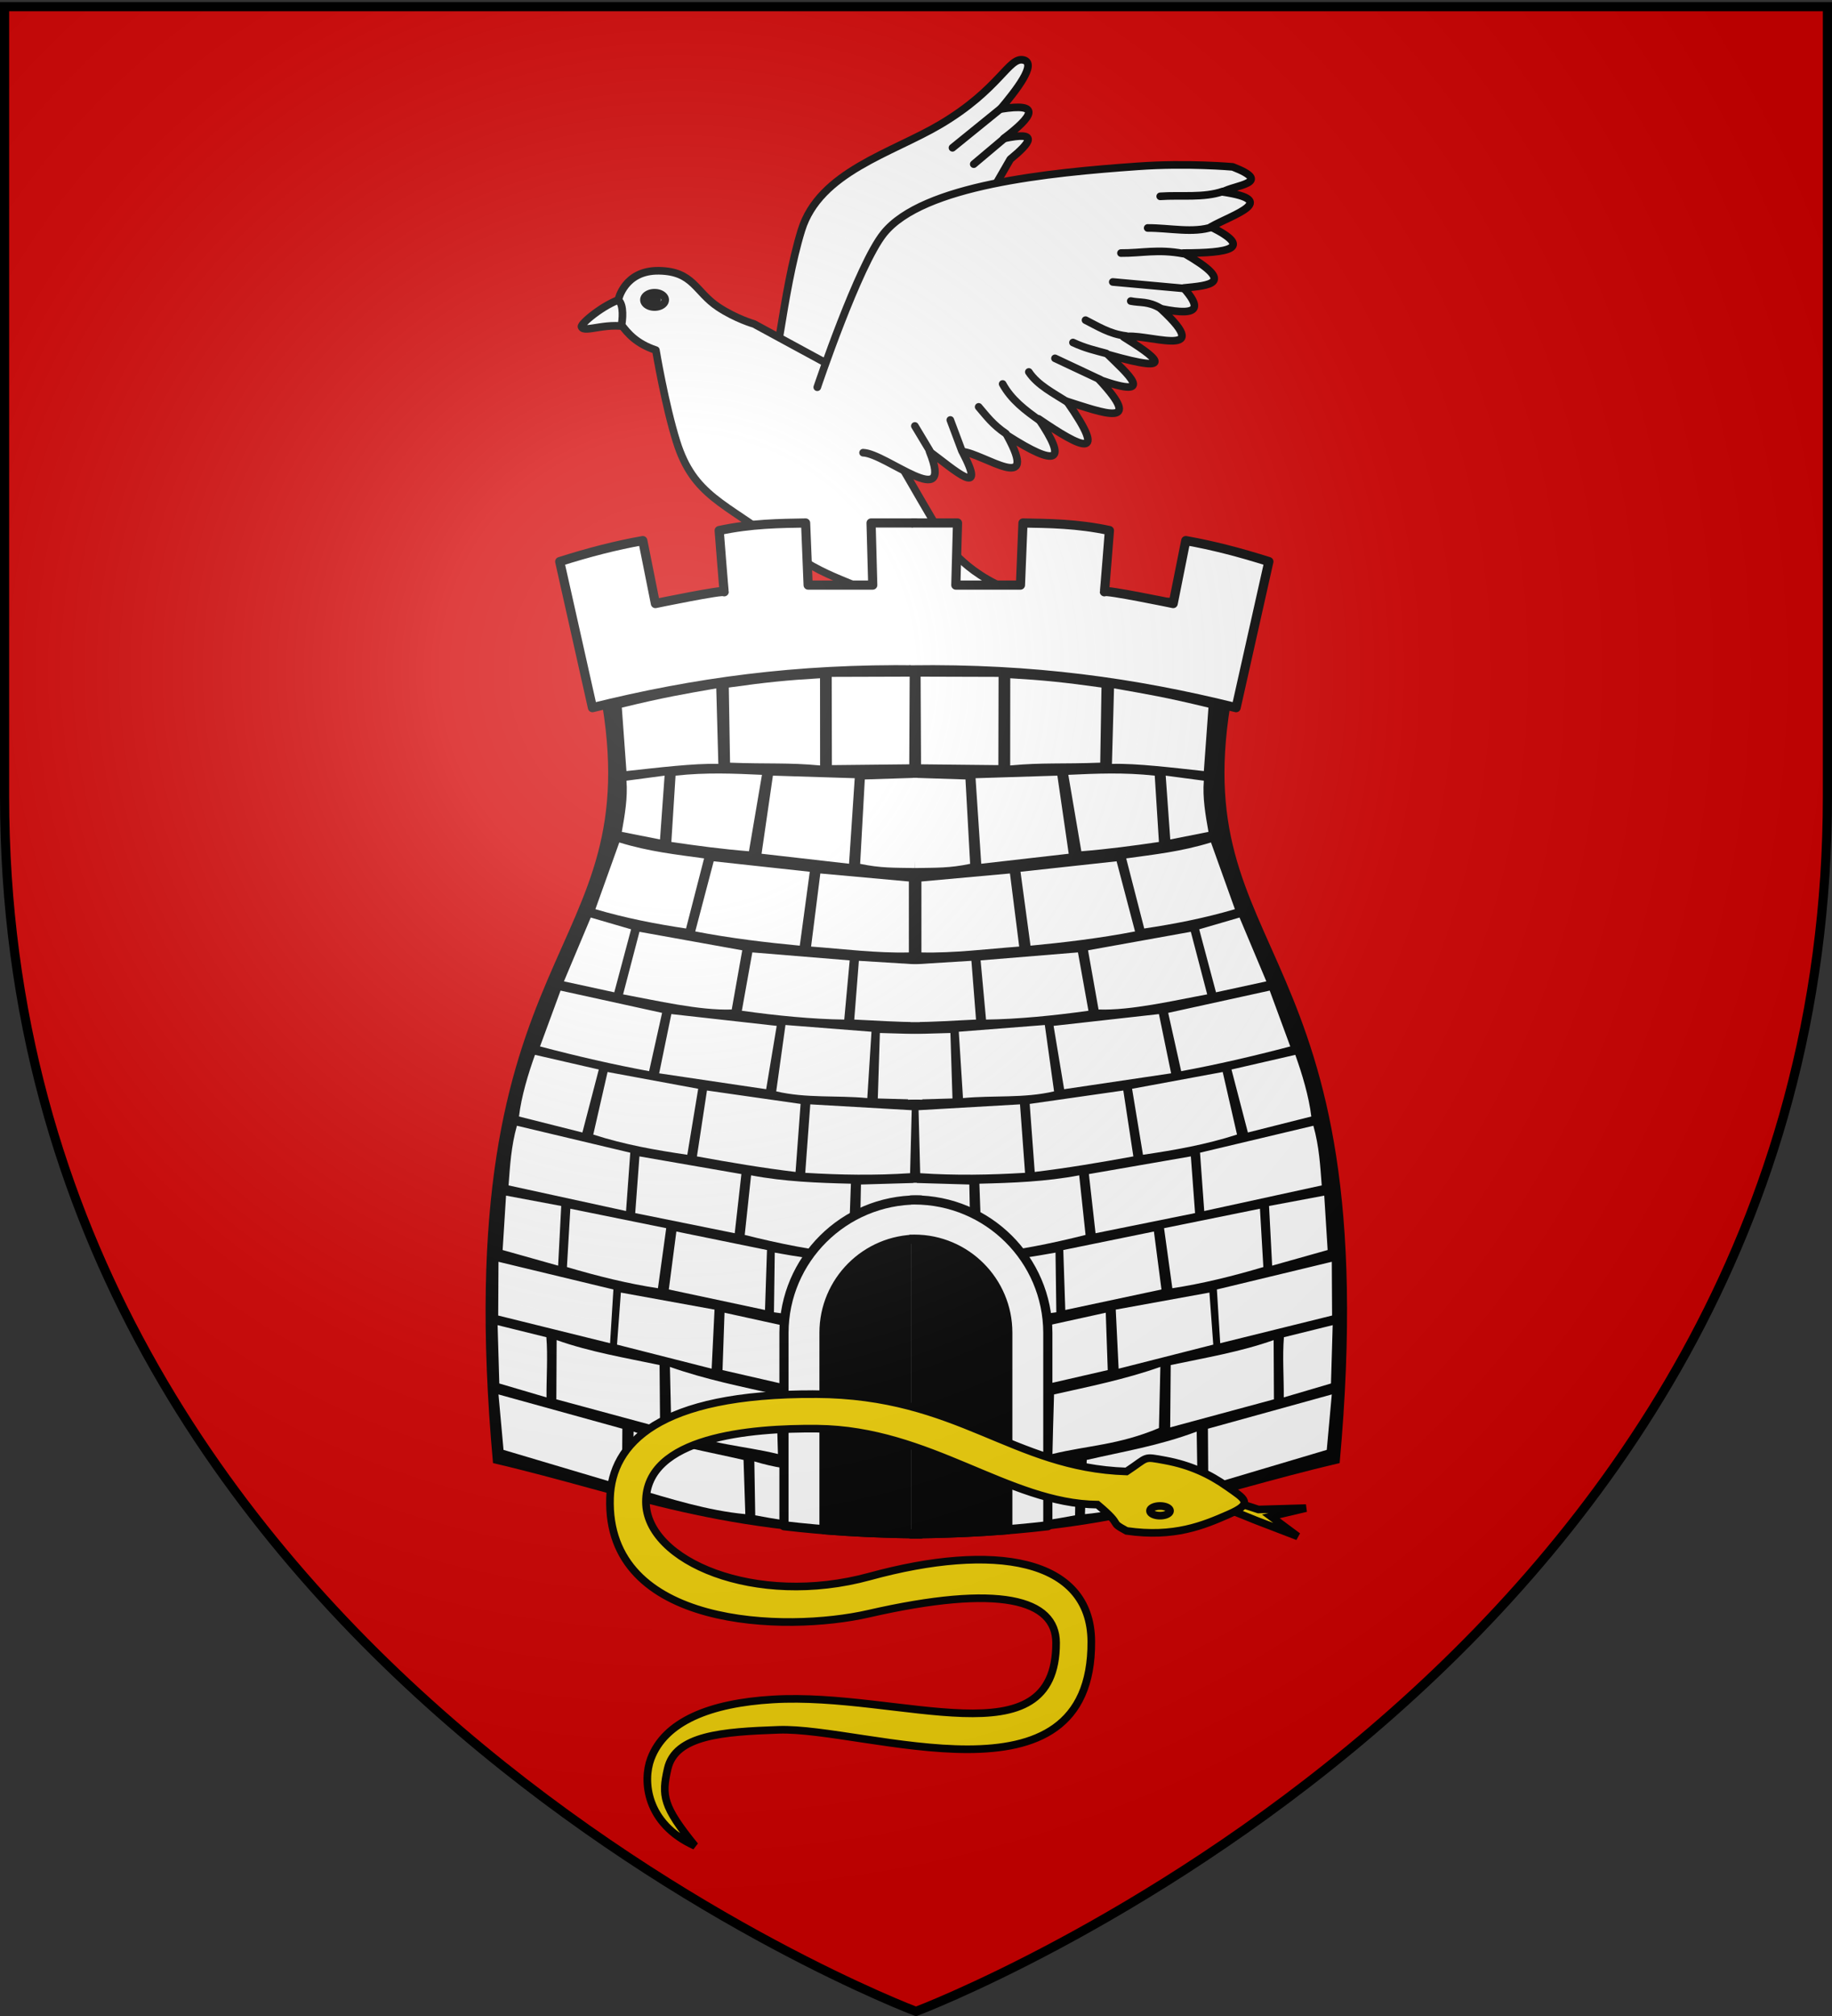
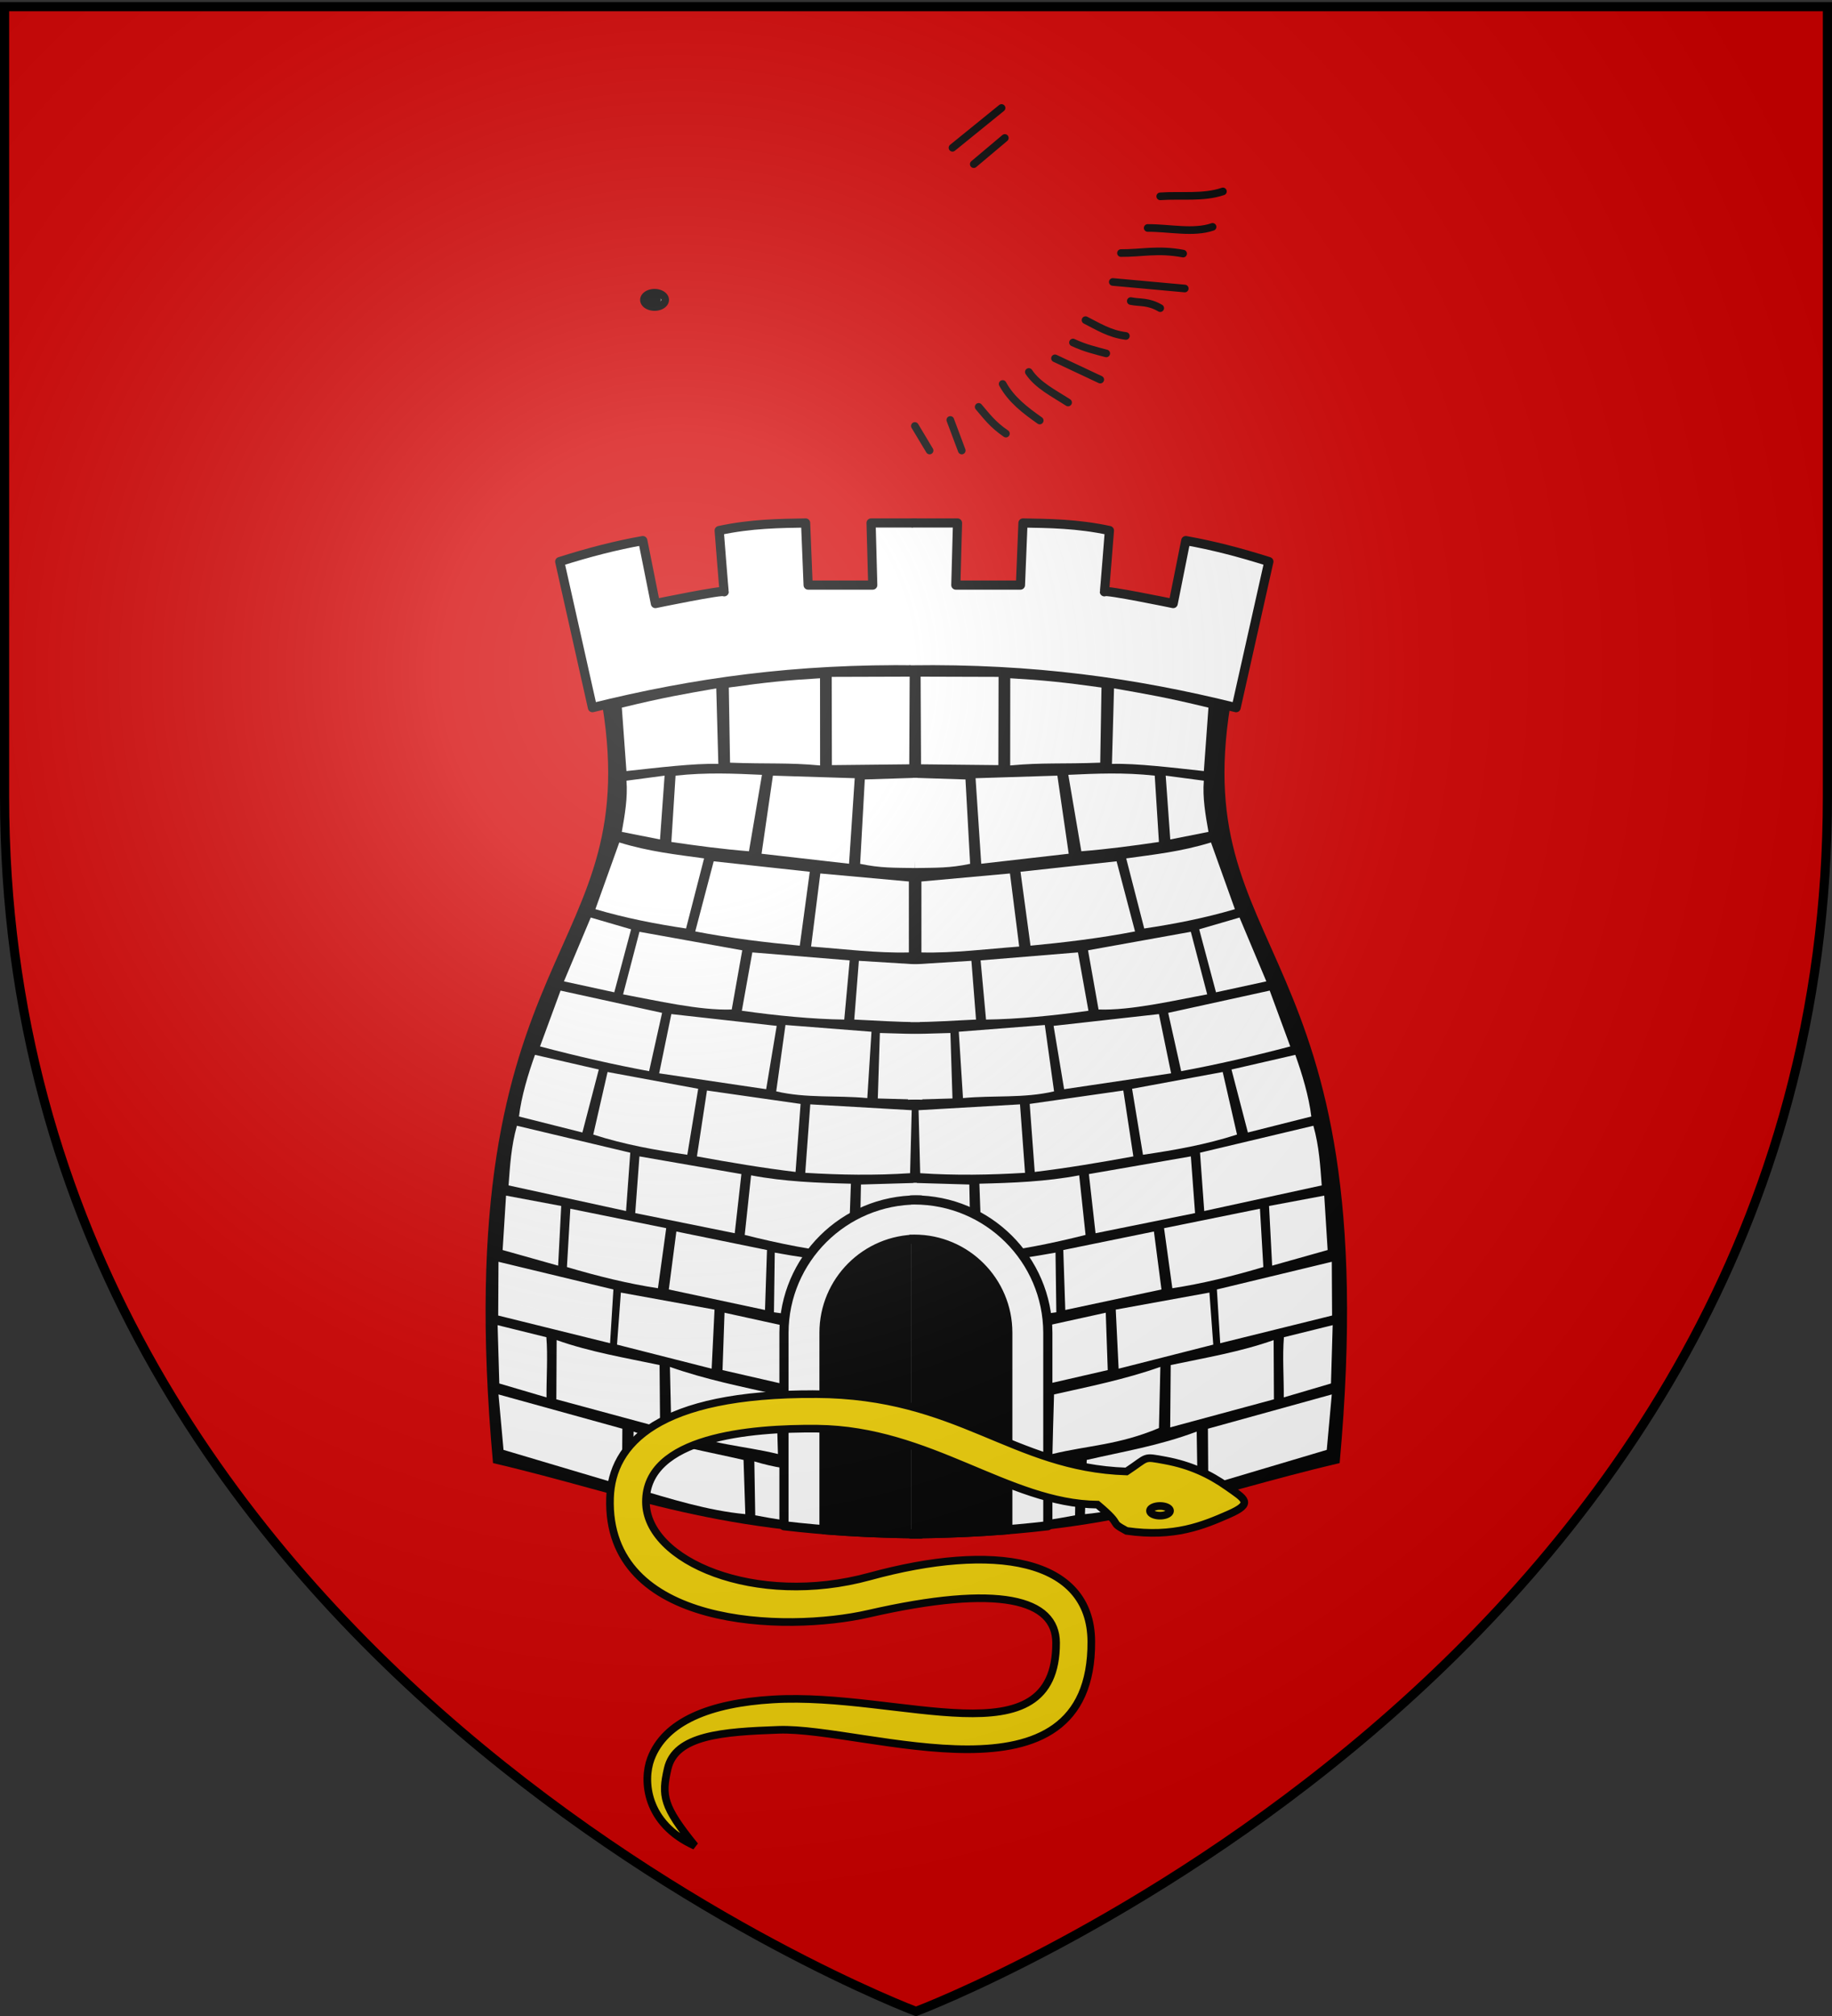
<svg xmlns="http://www.w3.org/2000/svg" xmlns:xlink="http://www.w3.org/1999/xlink" width="600" height="660" version="1.0">
  <rect width="100%" height="100%" fill="#333333" stroke="none" />
  <defs>
    <radialGradient xlink:href="#a" id="f" cx="221.445" cy="226.331" r="300" fx="221.445" fy="226.331" gradientTransform="matrix(1.353 0 0 1.349 -77.63 -85.747)" gradientUnits="userSpaceOnUse" />
    <linearGradient id="a">
      <stop offset="0" style="stop-color:#fff;stop-opacity:.314" />
      <stop offset=".19" style="stop-color:#fff;stop-opacity:.251" />
      <stop offset=".6" style="stop-color:#6b6b6b;stop-opacity:.125" />
      <stop offset="1" style="stop-color:#000;stop-opacity:.125" />
    </linearGradient>
  </defs>
  <g style="display:inline">
    <path d="M300 658.5s298.5-112.32 298.5-397.772V2.176H1.5v258.552C1.5 546.18 300 658.5 300 658.5" style="fill:#d40000;fill-opacity:1;fill-rule:evenodd;stroke:none;stroke-width:1px;stroke-linecap:butt;stroke-linejoin:miter;stroke-opacity:1" />
  </g>
  <g style="stroke:#000;stroke-width:2.5;stroke-miterlimit:4;stroke-dasharray:none;stroke-opacity:1">
-     <path d="m232.39-54.605 17.142 29.464c-3.739 4.003-7.377 9.046-12.5-1.25zM239.89-52.284l26.25 21.25c-.018 10.074-4.569 11.35-12.68 5.714zM287.21-38.89l-46.964-23.394 36.072 32.143c10.134 2.404 21.123 5.507 10.893-8.75M306.14-54.962c16.746 4.623 4.475 16.88-7.144 15.178l-48.75-23.571zM254.89-249.427c-4.798-1.06-7.715 9.557-27.144 21.072-15.882 9.413-39.63 15.542-45.535 34.643-6.364 20.583-8.352 50.821-11.25 50.714l18.214 12.857 40-49.643 21.429-37.143c6.673-5.482 9.6-9.33-2.143-6.785 9.579-7.27 12.58-11.855-1.072-9.643 4.9-5.851 12.22-15.028 7.5-16.072M123.334-171.24c-5.927 1.805-13.5 8.2-13.162 9.159.815 2.32 9.034-2.138 17.111.61-3.42-3.256-3.211-6.512-3.949-9.768" style="fill:#fff;fill-rule:evenodd;stroke:#000;stroke-width:2.5;stroke-linecap:round;stroke-linejoin:round;stroke-miterlimit:4;stroke-dasharray:none;stroke-opacity:1" transform="translate(80.276 269.059)" />
-     <path d="m191.675-149.427-25-13.571s-5.898-1.672-11.714-5.53c-7.523-4.992-8.126-11.727-19.458-11.887s-13.292 9.56-13.292 9.56c1.975 1.624 1.34 6.78 1.071 8.214 2.04 2.677 4.812 6.065 11.25 8.214 0 0 2.973 17.859 6.786 30 5.603 17.843 15.893 19.911 33.214 33.215 17.322 13.303 24.554 11.428 36.072 20 11.517 8.571 4.732 2.678 10 14.285s7.909 23.611 11.071 32.143c.881 2.377 7.476 10.494 8.214-.714.424-6.436-6.071-25-6.071-25s9.445 23.616 15 28.214c3.546 2.935 9.054 6.322 4.643-6.428-2.255-6.517-11.429-20.358-11.429-20.358s13.135 16.139 22.5 20.358c11.324 5.1 21.356 8.465 15-3.572-3.866-7.321-31.786-25-31.786-25S269.91-40.84 282.39-37.64c5.407 1.386 35.892 10.503 15-5.714-6.666-5.175-38.928-18.215-38.928-18.215s31.79 10.23 45 7.143c16.895-3.947 34.026-16.893 8.214-17.857-12.368-.462-32.5 3.482-52.857-1.071-20.357-4.554-28.572-17.143-28.572-17.143-12.458-19.827-22.208-40.904-38.571-58.929" style="fill:#fff;fill-rule:evenodd;stroke:#000;stroke-width:2.5;stroke-linecap:round;stroke-linejoin:round;stroke-miterlimit:4;stroke-dasharray:none;stroke-opacity:1" transform="translate(80.276 269.059)" />
    <path d="M482.474 345.571a3.472 2.336 0 1 1 0-.042" style="fill:#fff;fill-opacity:1;fill-rule:evenodd;stroke:#000;stroke-width:2.5;stroke-linecap:round;stroke-linejoin:round;stroke-miterlimit:4;stroke-dasharray:none;stroke-dashoffset:0;stroke-opacity:1" transform="matrix(-1 0 0 1 693.38 -247.373)" />
-     <path d="M187.39-142.284s13.43-39.985 21.785-50.357c12.797-15.886 54.2-19.914 83.214-21.964 16.25-1.16 31.072.178 31.072.178 13.628 5.311.445 5.93-3.215 8.215 18.648 2.777 3.396 7.308-3.928 11.428 14.254 7.094 5.626 8.562-8.929 8.572 17.622 10.103 8.303 10.584 0 11.428 4.918 5.6 6.444 9.674-7.5 6.786 18.905 17.49-6.114 7.433-12.143 9.286 9.869 6.136 18.972 12.625-5.178 5.714 5.963 5.898 16.622 15.037-2.857 8.214 15.012 16.114 1.19 10.851-10.536 7.143 13.713 19.568 4.837 15.398-9.286 5.714 9.6 14.126 6.234 15.993-10.357 5.357 10.913 19.836-7.612 6.028-14.643 5.358 8.355 15.9-2.68 5.95-10.714 0 8.17 20.267-14.281.554-21.786.357" style="fill:#fff;fill-rule:evenodd;stroke:#000;stroke-width:2.5;stroke-linecap:round;stroke-linejoin:round;stroke-miterlimit:4;stroke-dasharray:none;stroke-opacity:1" transform="translate(80.276 269.059)" />
    <path d="M307.21-186.034c-8.282-1.556-13.57-.119-20.356-.178M299.71-168.177c-3.992-2.33-6.495-1.681-9.642-2.321M280.068-144.784l-14.822-6.964M282.032-153.355c-3.51-.95-6.928-1.714-10.893-3.572M288.46-159.07c-5.433-.697-9.126-3.135-13.214-5.178M269.532-137.284c-4.688-3.031-9.955-5.628-12.857-10M260.246-131.39c-4.713-3.323-9.3-6.773-12.142-11.965M249.175-127.105c-4.355-2.959-6.364-5.764-8.929-8.75M234.71-121.57l-3.75-10M224.175-121.57l-4.821-8.035M307.746-174.605l-23.571-2.143M316.854-194.784c-6.267 2.16-14.135.32-21.25.357M320.246-206.39c-6.432 2.187-13.677 1.124-20.535 1.606M248.818-223.89l-10.179 8.57M247.746-233.712l-16.071 13.035" style="fill:#fff;fill-rule:evenodd;stroke:#000;stroke-width:2.5;stroke-linecap:round;stroke-linejoin:round;stroke-miterlimit:4;stroke-dasharray:none;stroke-opacity:1" transform="translate(80.276 269.059)" />
    <path d="M482.474 345.571a3.472 2.336 0 1 1 0-.042" style="fill:#fff;fill-opacity:1;fill-rule:evenodd;stroke:#000;stroke-width:4.877;stroke-linecap:round;stroke-linejoin:round;stroke-miterlimit:4;stroke-dasharray:none;stroke-dashoffset:0;stroke-opacity:1" transform="matrix(-.422 0 0 .623 416.086 -117.204)" />
  </g>
  <g transform="translate(27.583 51.877)scale(.909)">
    <path id="b" d="M185.91 192.522c18.111 97.916-56.046 85.52-38.625 277.348 50.837 11.878 79.859 26.116 154.165 26.792V176.194c-48.836-.264-83.252 2.184-115.54 16.328" style="fill:#000;fill-rule:evenodd;stroke:none;stroke-width:1px;stroke-linecap:butt;stroke-linejoin:miter;stroke-opacity:1" />
    <use xlink:href="#b" width="600" height="660" transform="matrix(-1 0 0 1 599.613 0)" />
    <path id="c" d="m297.405 186.625-28.088.085.071 31.786 27.868-.294zm-32.298.585c-12.046.705-19.311 1.447-32.87 3.343l.454 27.058c13.725.529 20.903-.085 32.442 1.004zm-37.384 3.646c-11.946 2.11-18.446 3.15-34.024 6.938l1.661 22.838c11.088-1.19 24.352-2.84 33.11-2.577zm16.466 31.134c-10.007-.46-20.016-.917-31.136.293l-1.51 23.886c9.095 1.34 18.295 2.574 27.956 3.35zm-35.082.293-13.737 1.82c.484 6.146-.587 12.292-1.68 18.438l13.766 2.72zm39.028 0-4.088 28.125 31.518 3.601 2.045-30.803zm33.108 1.375-1.68 30.386c7.53 1.574 11.936 1.368 19.8 1.52l.775-32.512zm-88.457 22.685-8.614 24.033c10.738 3.179 21.929 5.36 32.667 6.957l6.495-25.248c-9.972-1.388-19.805-2.426-30.548-5.742m34.014 6.789-6.648 25.259c12.765 2.474 25.749 3.994 37.66 5.127l3.603-26.616zm70.317 7.273-31.901-2.891-3.328 26.325c11.692.871 23.536 2.397 35.228 2.115zm-114.615 12.981-9.66 22.99 18.138 3.936 6.051-22.687zm17.55 5.136-5.9 22.536c11.966 2.202 27.555 5.868 39.146 5.447l3.786-21.318zm40.666 7.42-3.777 21.017c12.659 1.776 25.446 3.017 36.896 3.18l1.956-21.317zm38.387 3.03-1.662 21.16c7.785.34 15.084.924 23.59.905l-.15-20.722zm-107.479 10.726-7.402 20.108c13.489 3.552 26.62 6.57 39.303 8.912l4.676-20.997zm39.916 8.457-4.39 21.338 38.548 5.723 3.795-22.813zm41.116 3.936-3.333 23.899c10.888 2.558 21.928 1.376 32.816 2.424l1.511-23.897zm34.015 2.88-.746 23.579 16.012.452.765-23.579zm-124.261 7.865c-2.434 6.796-4.927 15.012-5.767 22.207l22.846 5.758 5.91-22.679zm26.151 6.184-5.154 22.527c11.294 3.65 22.588 5.622 33.882 7.278l3.92-23.762zm35.81 6.665-3.616 23.727c12.009 2.193 23.926 4.205 35.535 5.598l1.813-24.499zm37.224 4.986-1.813 24.659c12.595.764 25.18.977 37.774.133l.587-22.686zm-105.699 7.704c-2.094 7.435-2.475 14.441-3.012 21.486l42.333 9.224 1.52-21.006zm44.146 11.037-1.52 20.42 35.855 7.25 2.4-21.3zm40.227 6.824-2.293 21.46c12.144 3.057 25.205 5.736 37.348 6.797l.906-25.245c-11.99-.291-23.971-.738-35.961-3.012m59.713 2.72-20.126.586-.506 25.245 21.002 1.468zM151.98 373.54l-1.227 19.594 19.994 5.625 1.12-21.487zm23.165 4.719-1.226 21.006c11.188 3.316 22.17 6.016 32.79 7.624l2.985-21.62zm38.201 8.21-2.72 20.873 34.656 7.385.72-21.593zm35.455 7.598-.293 21.486c15.581 1.96 35.14 8.15 49.458 5.814l-.107-21.594c-14.075-.507-33.7-2.887-49.058-5.706m-99.54 3.305-.107 19.354 40.307 9.97 1.2-19.354zm44.092 11.09-1.387 18.74 34.096 8.664 1.04-21.273zm37.347 7.251-.72 20.66 29.031 6.664-.293-21.166zm-81.76 4.479.614 21.006 17.007 5.012c-.061-6.727.514-14.946-.053-21.673zm21.274 5.384-.107 21.327 37.374 10.103-.186-22.446c-12.485-2.624-25.133-4.751-37.081-8.984m40.813 9.65.506 22.02c14.635 6.168 25.61 6.238 38.414 9.357l-.613-21.46c-12.769-2.871-25.538-5.413-38.307-9.916m-61.767 9.917 1.813 19.967 42.68 12.69.133-20.314zm48.678 13.383-.32 20.18c13.525 4.007 27.048 8.288 40.573 9.543l-.64-19.513c-13.113-3.04-25.977-5.079-39.613-10.21m43.505 10.743.32 19.407c13.67 2.644 26.745 4.1 38.708 3.332l.613-18.447c-13.136-.572-25.346.051-39.64-4.292" style="fill:#fff;fill-rule:evenodd;stroke:none;stroke-width:1px;stroke-linecap:butt;stroke-linejoin:miter;stroke-opacity:1" />
    <use xlink:href="#c" width="600" height="660" transform="matrix(-1 0 0 1 598.757 0)" />
    <path id="d" d="M300.433 184.195c-44.164-.633-80.813 4.566-117.32 13.606l-11.792-52.612c10.652-3.364 20.088-5.807 29.935-7.56l4.535 22.678s24.795-5.14 24.795-4.233c0 1.21-1.815-22.073-1.815-22.073 11.555-2.484 21.905-2.553 31.145-2.721l.907 22.375h23.282l-.604-22.375h16.025" style="fill:#fff;fill-rule:evenodd;stroke:#000;stroke-width:3.302;stroke-linecap:round;stroke-linejoin:round;stroke-miterlimit:4;stroke-dasharray:none;stroke-opacity:1" />
    <use xlink:href="#d" width="600" height="660" transform="matrix(-1 0 0 1 598.145 0)" />
    <g id="e">
      <path d="M300 360.031c-.468-.011-.936-.031-1.406-.031-31.081 0-56.311 25.091-56.406 56.063v81.5c16.674 1.977 35.488 3.234 57.812 3.437" style="fill:#fff;fill-opacity:1;fill-rule:evenodd;stroke:#000;stroke-width:3.87;stroke-linecap:round;stroke-linejoin:round;stroke-miterlimit:4;stroke-dasharray:none;stroke-dashoffset:0;stroke-opacity:1" transform="matrix(.853 0 0 .853 45.535 68.014)" />
      <path d="M300 376.594c-.47-.017-.933-.031-1.406-.031-21.798 0-39.5 17.702-39.5 39.5v83.187c12.322.996 25.8 1.613 40.906 1.75" style="fill:#000;fill-opacity:1;fill-rule:evenodd;stroke:#000;stroke-width:3.87;stroke-linecap:round;stroke-linejoin:round;stroke-miterlimit:4;stroke-dasharray:none;stroke-dashoffset:0;stroke-opacity:1" transform="matrix(.853 0 0 .853 45.535 68.014)" />
    </g>
    <use xlink:href="#e" width="600" height="660" transform="matrix(-1 0 0 1 599.307 0)" />
  </g>
  <g style="fill:#f2d207;stroke:#000;stroke-width:1.959;stroke-miterlimit:4;stroke-dasharray:none;stroke-opacity:1">
-     <path d="m393.803 728.588 6.557 2.126 12.229-.354-9.039 2.127 6.912 5.14-10.634-4.077-9.216-3.722z" style="fill:#f2d207;fill-rule:evenodd;stroke:#000;stroke-width:1.959;stroke-linecap:butt;stroke-linejoin:miter;stroke-miterlimit:4;stroke-dasharray:none;stroke-opacity:1" transform="matrix(1.276 0 0 1.276 -98.717 -438.215)" />
    <path d="M286.756 701.117c-40.674-.177-52.343 12.832-52.814 26.584-1.152 33.674 45.272 34.583 66.284 29.775 33.71-7.715 48.185-3.704 48.206 7.443.057 30.751-39.752 12.58-72.664 14.533-16.19.95-27.79 5.643-31.37 15.258-2.061 5.535-1.351 16.596 11.343 22.315-8.24-10.17-8.59-12.855-7.004-19.793 1.968-8.608 14.123-9.485 28.449-9.982 22.373-.775 80.555 21.627 80.285-22.685-.131-21.445-25.15-25.367-56.89-16.66-29.237 8.02-57.373-3.893-57.423-19.14-.055-16.672 26.85-18.964 43.953-18.786 28.976.3 48.915 19.229 71.955 19.495 7.089 5.937 2.57 4.076 7.443 6.734 12.226 1.771 19.761-1.417 26.23-4.253s4.165-3.9-.354-7.09-9.516-5.554-15.95-6.734c-5.858-1.074-4.179-.956-9.926 2.836-29.419-.947-42.957-19.688-79.753-19.85z" style="fill:#f2d207;fill-rule:evenodd;stroke:#000;stroke-width:1.959;stroke-linecap:butt;stroke-linejoin:miter;stroke-miterlimit:4;stroke-dasharray:none;stroke-opacity:1" transform="matrix(1.276 0 0 1.276 -98.717 -438.215)" />
    <path d="M376.966 730.537a2.57 1.24 0 1 1 0-.022" style="opacity:1;fill:#f2d207;fill-opacity:1;fill-rule:evenodd;stroke:#000;stroke-width:1.959;stroke-linecap:round;stroke-linejoin:round;stroke-miterlimit:4;stroke-dasharray:none;stroke-dashoffset:0;stroke-opacity:1" transform="matrix(1.276 0 0 1.276 -97.813 -437.537)" />
  </g>
  <path d="M300 658.5s298.5-112.32 298.5-397.772V2.176H1.5v258.552C1.5 546.18 300 658.5 300 658.5" style="opacity:1;fill:url(#f);fill-opacity:1;fill-rule:evenodd;stroke:none;stroke-width:1px;stroke-linecap:butt;stroke-linejoin:miter;stroke-opacity:1" />
  <path d="M300 658.5S1.5 546.18 1.5 260.728V2.176h597v258.552C598.5 546.18 300 658.5 300 658.5z" style="opacity:1;fill:none;fill-opacity:1;fill-rule:evenodd;stroke:#000;stroke-width:3;stroke-linecap:butt;stroke-linejoin:miter;stroke-miterlimit:4;stroke-dasharray:none;stroke-opacity:1" />
</svg>